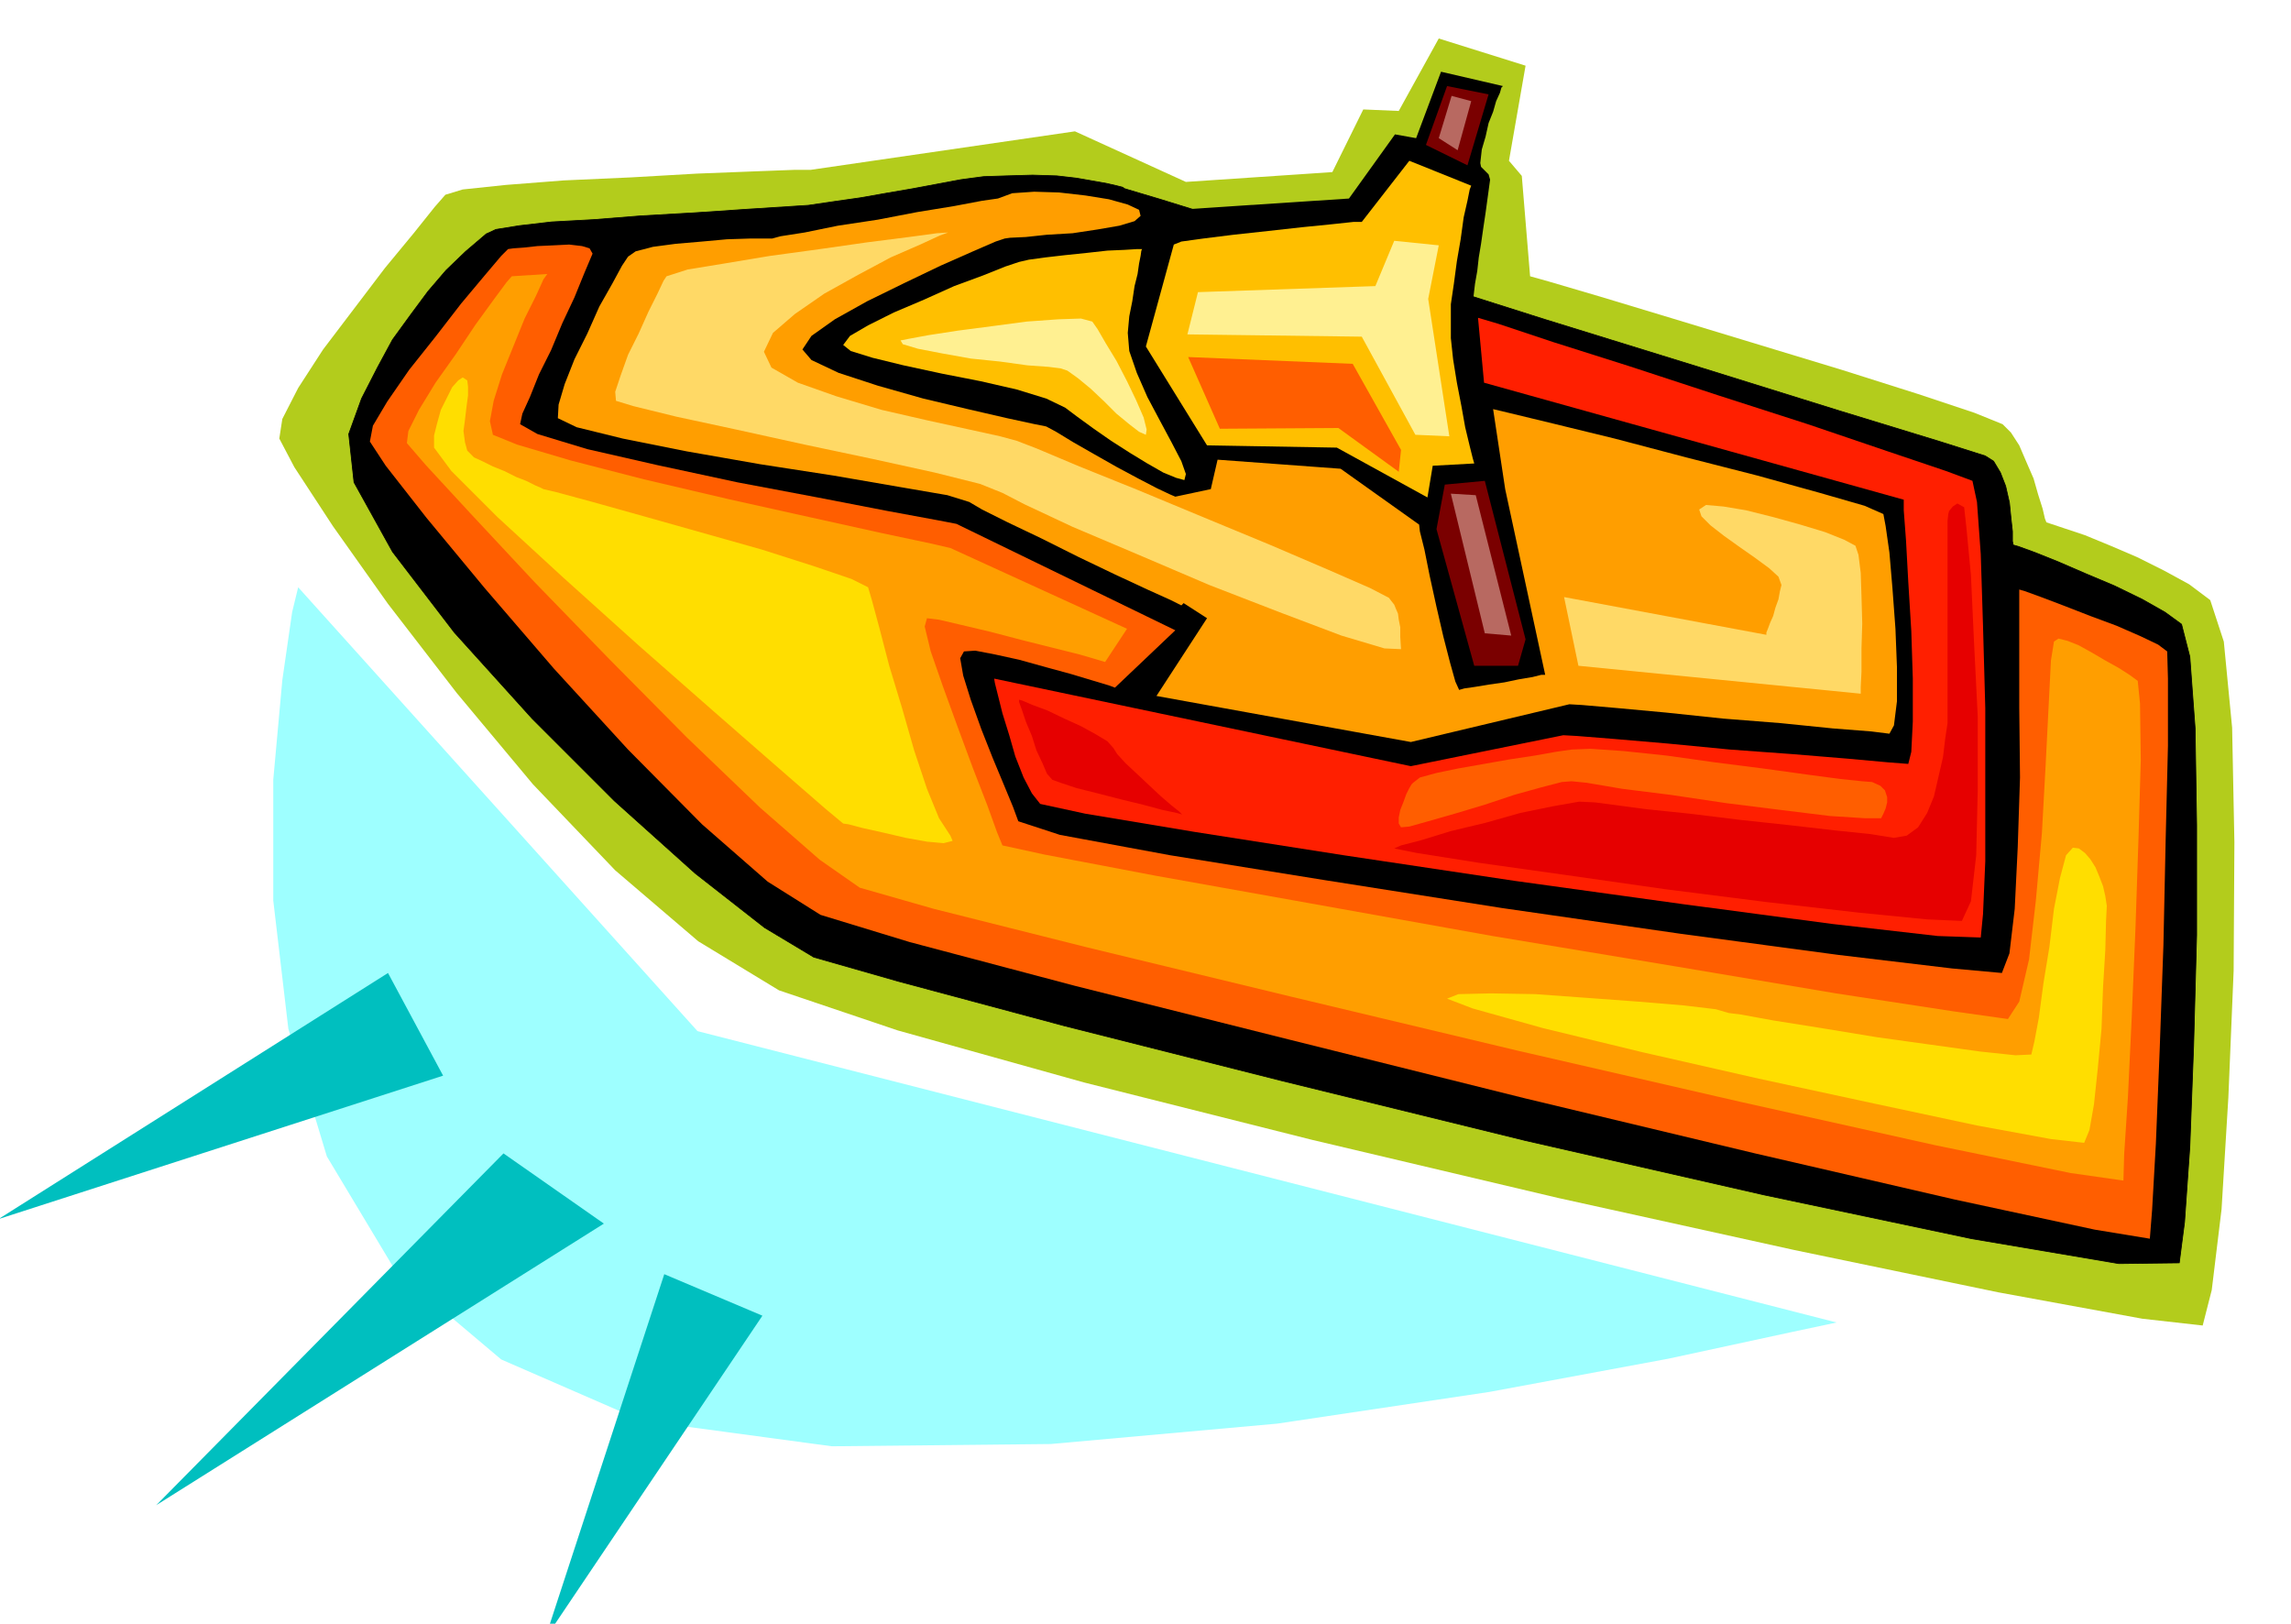
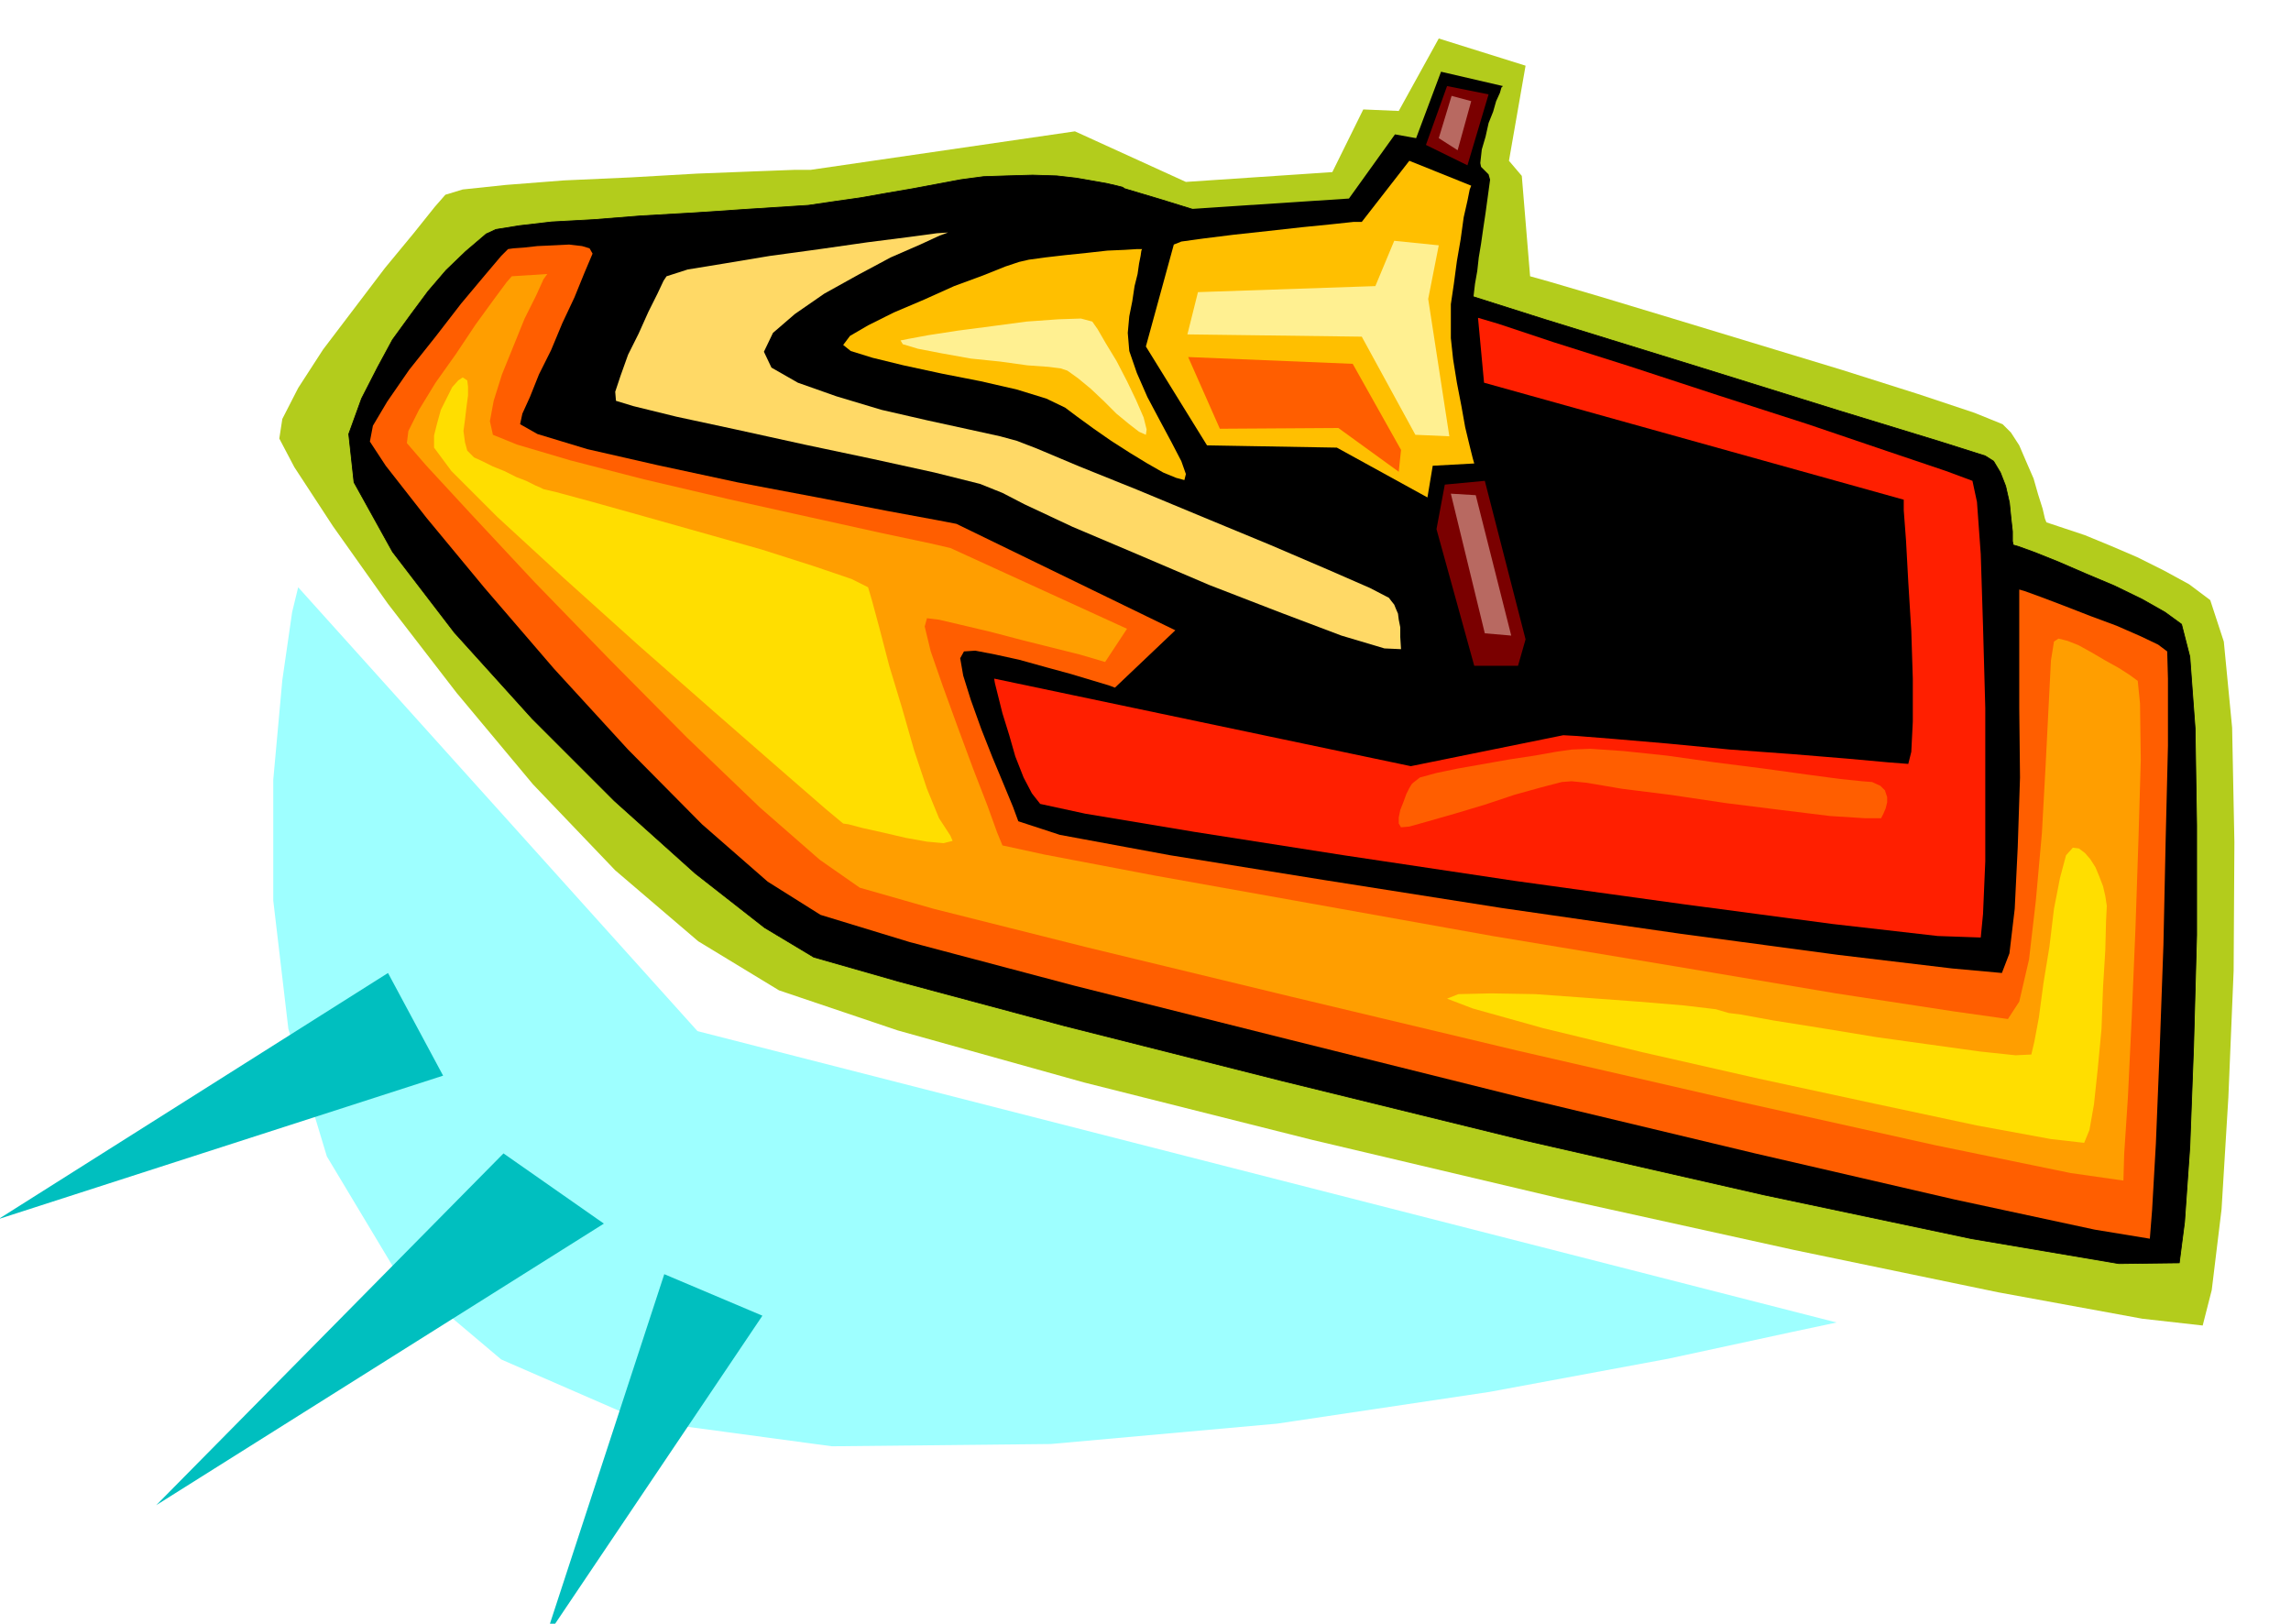
<svg xmlns="http://www.w3.org/2000/svg" width="490.455" height="347.564" fill-rule="evenodd" stroke-linecap="round" preserveAspectRatio="none" viewBox="0 0 3035 2151">
  <style>.pen1{stroke:none}.brush2{fill:#000}.brush3{fill:#ffbf00}.brush4{fill:#ff5e00}.brush6{fill:#ff9e00}.brush7{fill:#ffd966}.brush9{fill:#ffde00}</style>
  <path d="m1906 51-53 96-47-2-41 83-194 13-147-67-350 51h-21l-53 2-77 3-87 5-89 4-77 6-57 6-23 7-14 16-28 35-38 46-41 54-41 54-33 51-21 41-4 26 20 38 51 78 73 103 91 118 101 121 109 114 110 94 107 65 157 53 247 69 302 76 326 77 313 69 270 56 191 35 80 9 12-47 13-107 9-148 7-168 1-170-3-152-11-114-18-55-28-21-33-18-36-18-35-15-34-14-27-9-18-6-6-2-2-5-3-13-6-19-6-21-10-23-9-21-11-17-11-11-37-15-75-25-101-32-112-34-112-34-96-29-68-20-25-7-11-133-17-20 22-126-115-36z" class="pen1" style="fill:#b3cc1c" />
  <path d="m644 310-27 23-26 25-24 28-23 31-24 33-20 37-21 41-17 47 7 64 51 92 82 107 103 114 109 109 107 96 92 72 65 39 112 32 220 59 289 73 322 79 316 72 275 58 195 33 80-1 7-54 7-100 5-133 4-147v-146l-2-128-7-95-11-43-22-16-30-17-37-18-38-16-37-16-30-12-22-8-7-2-1-5v-13l-2-18-2-20-5-22-7-18-9-15-11-7-60-19-134-41-183-57-207-64-205-65-178-55-126-39-47-14-3-2-8-2-13-3-17-3-23-4-26-3-32-1-35 1-30 1-30 4-32 6-32 6-35 6-34 6-35 5-34 5-78 5-74 5-70 4-63 5-55 3-43 5-31 5-13 6z" class="brush2" style="stroke:#000;stroke-width:1;stroke-linejoin:round" />
  <path d="M1513 330h-7l-16 1-23 1-27 3-29 3-26 3-22 3-13 3-18 6-30 12-38 14-40 18-40 17-34 17-24 14-9 12 10 8 29 9 41 10 51 11 51 10 48 11 39 12 25 12 16 12 22 16 23 16 25 16 23 14 21 12 17 7 11 3 2-8-6-17-13-25-15-28-17-32-14-32-10-29-2-24 2-22 4-20 3-20 4-16 2-14 2-10 1-7 1-2z" class="pen1 brush3" />
  <path d="m673 330-9 9-22 26-31 37-34 44-35 44-29 42-19 32-4 21 21 32 54 69 77 93 92 107 98 107 98 99 87 76 70 44 118 36 219 58 283 71 313 78 305 73 264 61 186 40 73 12 3-38 5-88 5-123 5-140 3-141 3-123v-89l-1-36-12-9-23-11-32-14-35-13-36-14-29-11-22-8-7-2v157l1 92-3 92-4 82-7 59-10 26-66-6-151-18-209-28-236-34-235-37-205-33-146-27-55-18-7-19-12-29-15-36-15-38-14-39-10-32-4-23 5-9 15-1 26 5 32 7 36 10 33 9 30 9 20 6 8 3 80-76-290-141-26-5-65-12-93-18-106-20-107-23-92-21-66-20-23-13 3-14 10-22 12-30 16-32 15-36 16-34 13-32 11-26-4-7-10-3-17-2-20 1-22 1-18 2-14 1-7 1z" class="pen1 brush4" />
  <path d="m1317 899 1 6 4 16 6 24 9 29 8 28 11 28 11 21 11 14 60 13 144 24 198 31 227 34 224 31 196 26 140 16 57 2 3-31 3-70V938l-3-109-3-95-5-69-6-28-35-13-77-26-106-36-118-38-119-39-101-32-72-24-27-8 8 86 556 155v14l3 40 3 55 4 65 2 63v57l-2 40-4 16-26-2-55-5-73-6-82-6-83-8-70-6-50-4-18-1-202 41-552-116z" class="pen1" style="fill:#ff1f00" />
-   <path d="m1978 542 21 5 58 14 82 20 95 25 94 24 83 23 59 17 25 11 3 16 5 35 4 47 4 54 2 51v45l-4 32-6 11-24-3-51-4-69-7-76-6-76-8-65-6-46-4-17-1-210 50-337-61 67-103-31-20-2 2-1 1-14-7-31-14-43-20-48-23-50-25-44-21-34-17-17-10-29-9-64-11-87-15-97-15-97-17-85-17-61-15-25-12 1-18 8-27 13-33 17-34 16-36 17-30 13-24 8-12 10-7 23-6 30-4 35-3 33-3 31-1h29l11-3 32-5 44-9 53-8 52-10 49-8 37-7 21-3 19-7 29-2 33 1 35 4 31 5 25 7 15 7 2 8-8 7-20 6-29 5-33 5-34 2-28 3-21 1-7 1-12 4-30 13-43 19-48 23-49 24-43 24-31 22-12 18 12 14 36 17 52 17 60 17 59 14 52 12 37 8 15 3 13 7 23 14 28 16 30 17 28 15 25 13 17 8 7 3 47-10 9-39 163 12 104 74 1 9 6 24 7 35 9 41 9 39 9 35 7 25 5 11 7-2 14-2 18-3 21-3 19-4 18-3 12-3h5l-53-246-16-106z" class="pen1 brush6" />
  <path d="m883 366-4 6-8 17-12 24-13 29-14 28-10 28-7 21 1 12 23 7 57 14 79 17 91 20 90 19 82 18 60 15 30 12 29 15 64 30 85 36 96 41 93 36 82 31 57 17 22 1-1-16v-13l-2-10-1-8-3-7-2-5-4-5-3-4-25-13-55-24-77-33-87-36-89-37-77-31-57-24-26-10-22-6-41-9-55-12-61-14-60-18-51-18-35-20-10-21 12-25 29-25 39-27 45-25 43-23 39-17 26-12 11-4-15 1-37 5-55 7-63 9-66 9-60 10-49 8-28 9z" class="pen1 brush7" />
  <path d="m1574 277-2 3-5 11-7 15-6 21-7 22-5 25-3 25 1 25 2 21 4 22 4 20 7 19 6 17 8 16 9 14 11 12 16 8 28 7 34 5 37 4 35 1 30 2h21l9 1 107 91v29l1 30 3 36 3 35 7 33 8 25 12 13 12 3 14 4 12 1 13 1 10-1h8l5-1h3l-4-19-9-48-14-71-13-82-14-87-10-81-5-67 2-44 2-17 3-17 2-18 3-18 3-21 3-20 3-22 3-22-2-7-5-5-5-5-1-5 2-18 5-17 4-18 6-15 4-14 5-11 2-7 2-2-82-19-33 88-28-5-61 85-213 14z" class="pen1 brush2" />
  <path d="m1555 324-37 135 81 131 172 3 120 66 7-42 55-3-2-7-4-16-6-25-5-28-6-31-5-31-3-28v-45l4-27 4-30 5-29 4-29 5-22 3-15 2-5-82-33-63 81h-11l-28 3-40 4-45 5-46 5-40 5-29 4-10 4z" class="pen1 brush3" />
-   <path d="m1847 1124 9-4 27-7 39-12 46-11 46-13 44-9 34-6 21 1 23 3 45 6 58 6 65 8 65 7 61 7 48 5 31 5 17-3 15-11 12-19 9-22 6-26 6-26 3-25 3-20V690l1-9 1-4 5-6 6-4 9 5 3 27 6 63 4 87 5 100v98l-2 86-7 61-12 26-46-2-91-9-122-14-134-17-133-19-114-16-82-13-30-6zm-497-197v3l4 11 5 15 8 19 6 19 8 17 6 14 7 8 11 4 21 7 28 7 31 8 29 7 26 7 19 4 7 2-4-4-10-8-14-12-15-14-17-16-15-14-11-12-5-8-8-9-15-9-20-11-22-10-23-11-19-7-14-6-4-1z" class="pen1" style="fill:#e60000" />
  <path d="m678 366-7 8-17 23-24 33-26 39-27 38-22 36-14 28-2 16 25 29 60 65 84 90 100 103 102 103 97 93 79 69 53 37 98 28 203 51 269 65 302 72 296 68 256 57 180 37 70 10 1-35 5-76 5-105 5-119 4-119 3-103-1-75-3-30-11-8-14-9-18-10-17-10-18-10-15-6-12-3-6 4-4 25-3 59-4 79-5 91-8 89-9 78-13 56-15 23-71-10-157-24-214-36-241-40-240-43-207-37-147-28-55-12-7-17-13-36-19-49-20-54-20-55-16-46-8-33 3-11 16 2 30 7 38 9 42 11 40 10 36 9 24 7 10 3 29-44-234-107-26-6-66-14-95-21-108-24-111-26-97-25-71-21-32-13-4-18 5-27 11-35 15-37 15-37 15-30 10-22 5-7-47 3z" class="pen1 brush6" />
  <path d="m720 648 17 4 48 13 68 19 78 22 78 22 69 22 50 17 22 11 5 17 10 37 13 50 17 56 16 56 17 51 16 39 15 23 3 7-12 3-22-2-28-5-30-7-27-6-19-5-7-1-24-20-61-53-87-76-99-87-100-90-87-80-61-61-23-31v-16l4-16 5-18 8-16 7-14 8-9 6-4 6 4 1 8v12l-2 15-2 17-2 15 2 15 3 11 9 9 11 5 14 7 15 6 16 8 13 5 12 6 7 3 4 2z" class="pen1 brush9" />
-   <path d="m2072 791 19 91 374 37v-9l1-20v-31l1-33-1-36-1-31-3-24-4-12-15-8-25-10-33-10-36-10-36-9-30-5-23-2-9 6 3 9 12 12 18 14 21 15 20 14 19 14 12 11 4 11-2 8-2 11-4 11-3 11-4 9-3 8-2 5v3l-268-50z" class="pen1 brush7" />
  <path d="m1193 451 10-2 27-5 39-6 46-6 45-6 42-3 30-1 15 4 7 10 11 19 14 23 14 27 12 25 10 23 4 16-1 7-9-4-13-10-17-14-16-16-18-17-17-14-14-10-9-3-16-2-28-2-36-5-39-4-39-7-31-6-20-6-3-5zm380-8 231 3 71 130 45 2-28-182 14-71-59-6-25 60-235 8-14 56z" class="pen1" style="fill:#fff091" />
  <path d="m1574 473 42 95 157-1 80 58 3-29-64-114-218-9z" class="pen1 brush4" />
  <path d="m2290 1342 16 2 44 8 63 10 73 12 72 10 65 9 47 5 21-1 4-17 6-32 6-45 8-49 6-50 8-41 8-30 9-10 8 1 8 6 7 8 7 11 5 12 5 13 3 13 2 13-1 20-1 39-3 49-2 55-5 53-5 47-6 34-7 17-44-5-98-18-136-29-153-33-154-35-132-32-93-26-34-13 15-6 43-1 59 1 69 5 68 5 60 5 42 5 17 5z" class="pen1 brush9" />
  <path d="m1914 642-11 59 50 181h58l10-35-54-210-53 5zm3-528-28 78 55 27 28-94-55-11z" class="pen1" style="fill:#7a0000" />
  <path d="m1922 654 45 185 35 3-47-186-33-2zm1-527-17 56 25 16 18-65-26-7z" class="pen1" style="fill:#b86961" />
  <path d="m395 778 529 588 1509 386-61 13-162 35-237 44-281 42-300 27-290 3-252-34-186-81-141-119-90-150-51-169-20-170v-160l12-132 13-90 8-33z" class="pen1" style="fill:#9effff" />
  <path d="m-2 1615 516-326 73 136-589 190zm209 379 460-466 133 93-593 373zm515 177 158-483 130 55-288 428z" class="pen1" style="fill:#00bfbf" />
  <path d="m1872 1037-2 2-3 5-4 8-4 11-4 10-2 10v8l3 5 11-1 25-7 35-10 40-12 39-13 36-10 27-7 13-1 20 2 47 8 64 8 74 11 72 9 65 8 47 3h21l3-6 3-7 2-8v-7l-3-9-6-6-11-5-13-1-29-3-45-6-58-8-63-8-64-9-57-6-44-3-25 1-21 3-28 5-33 5-34 6-34 6-29 6-22 6-9 7z" class="pen1 brush4" />
</svg>